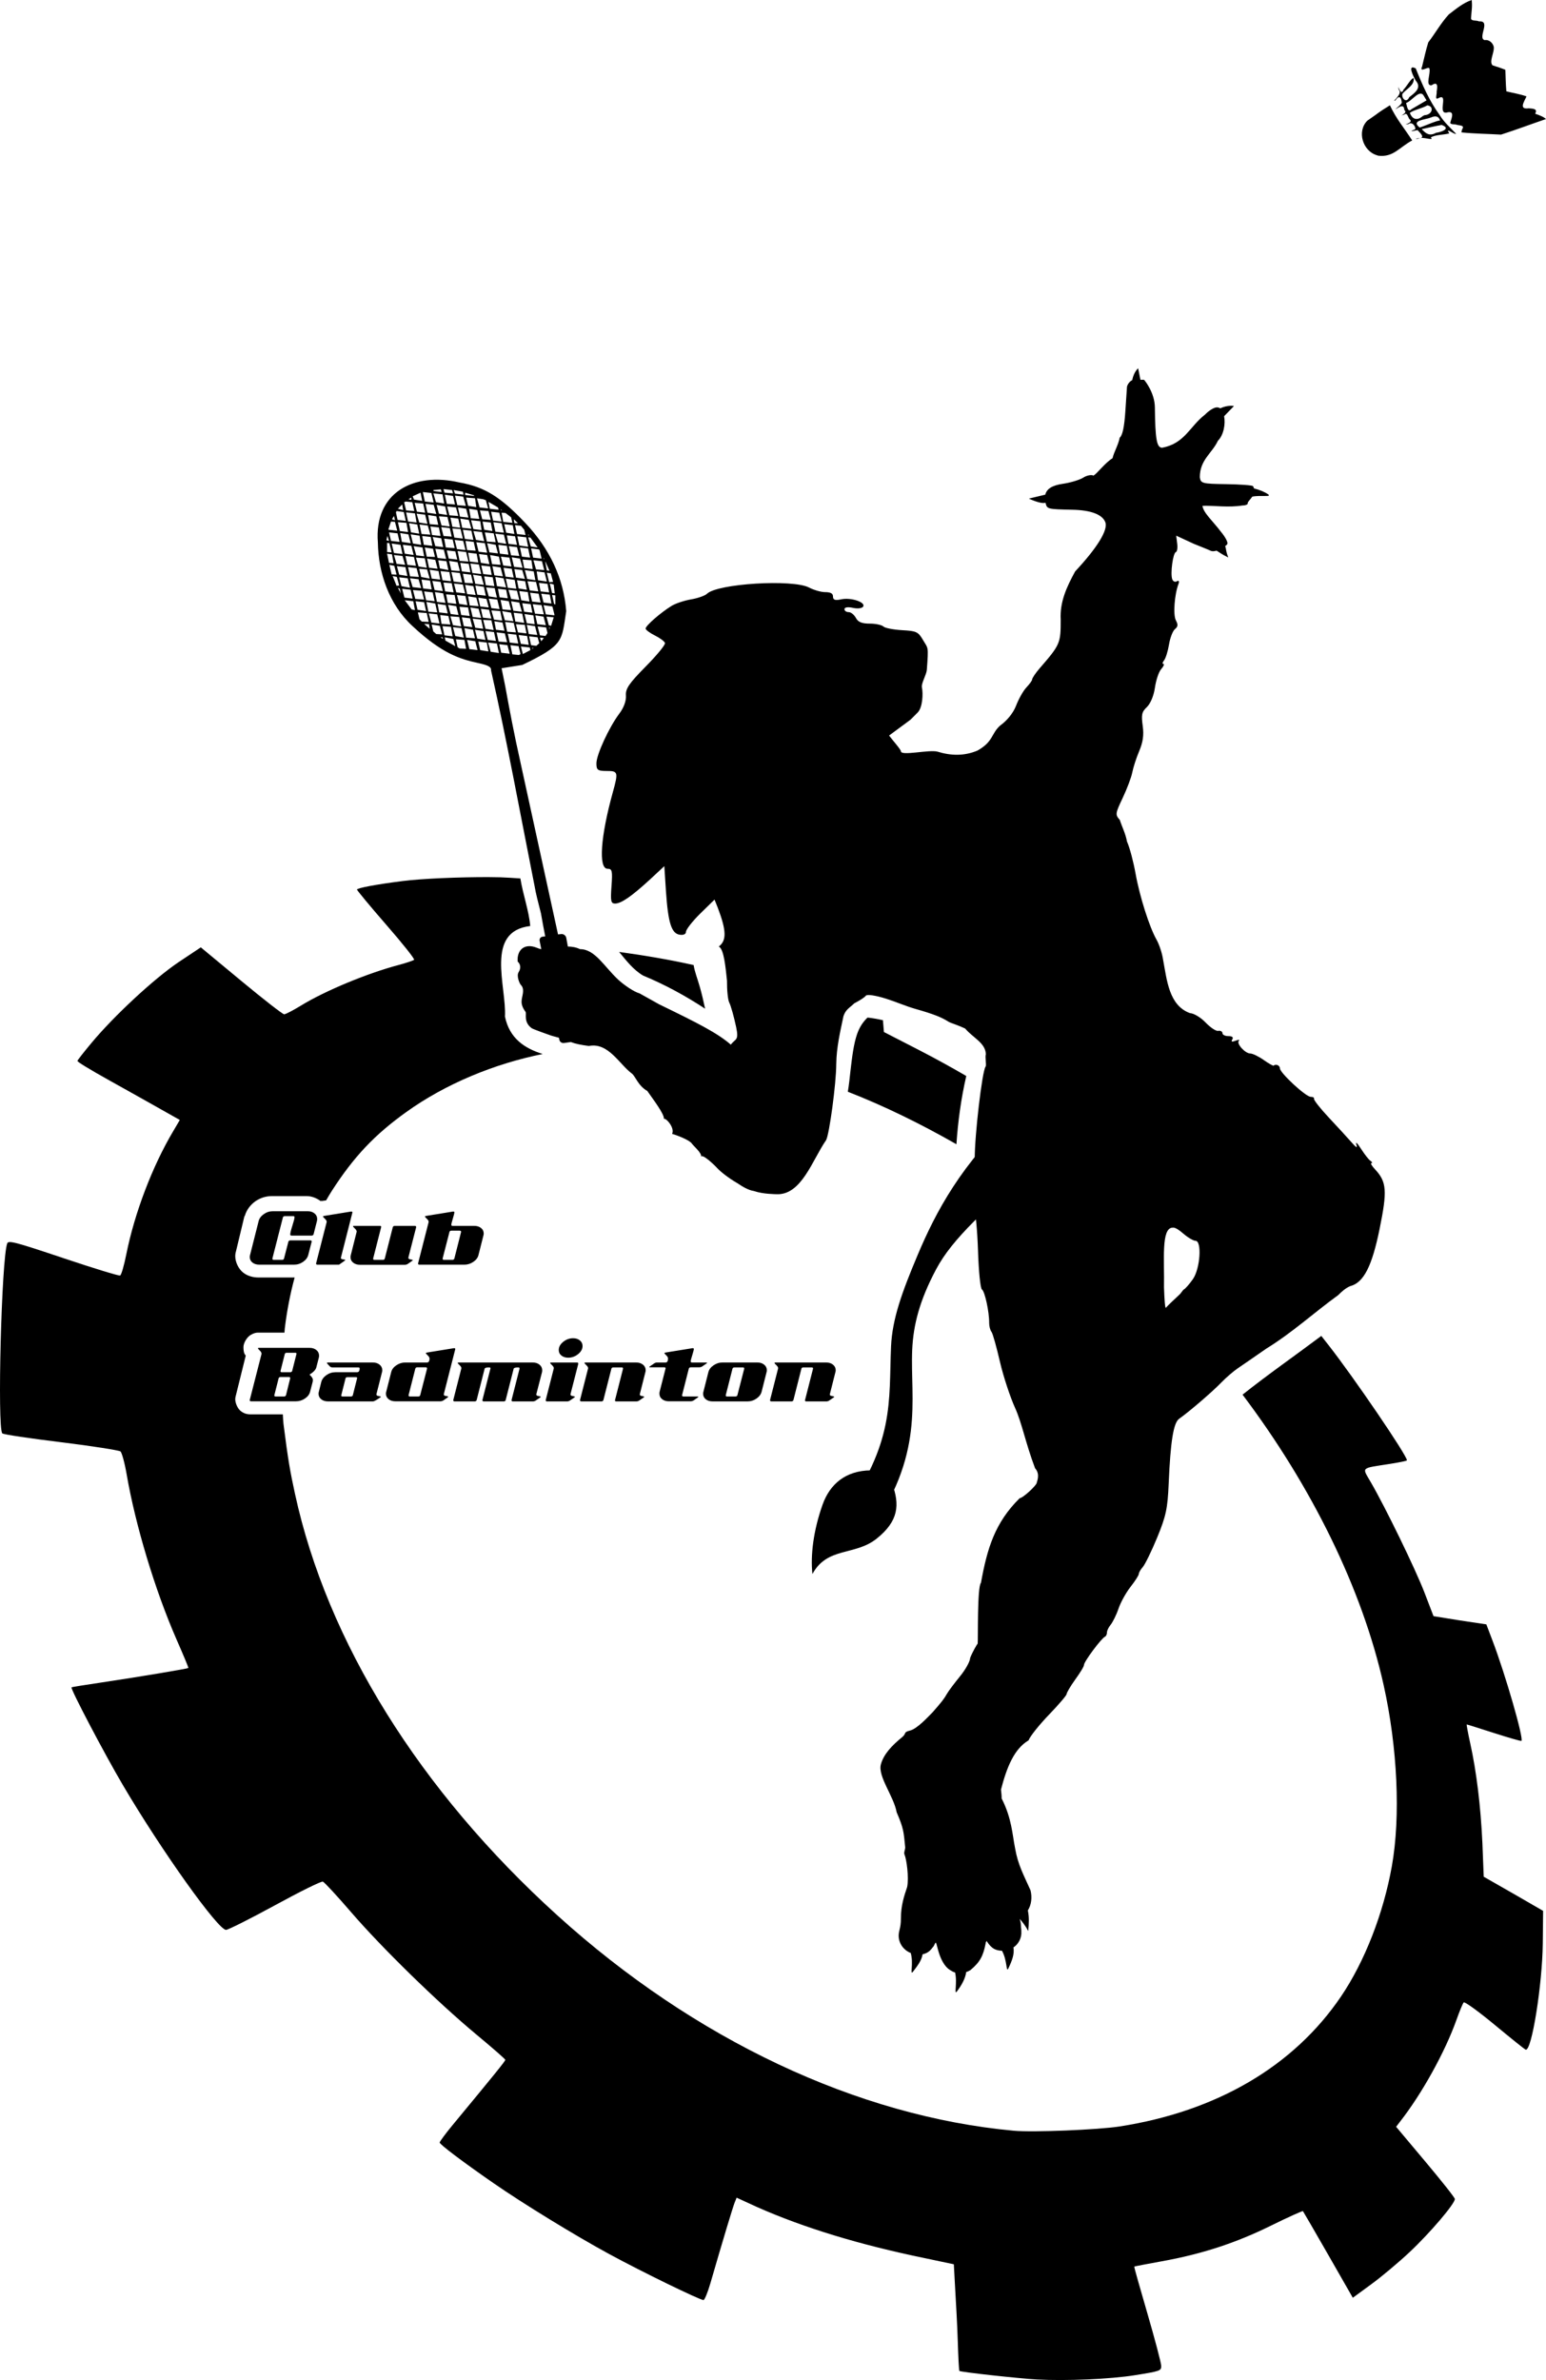
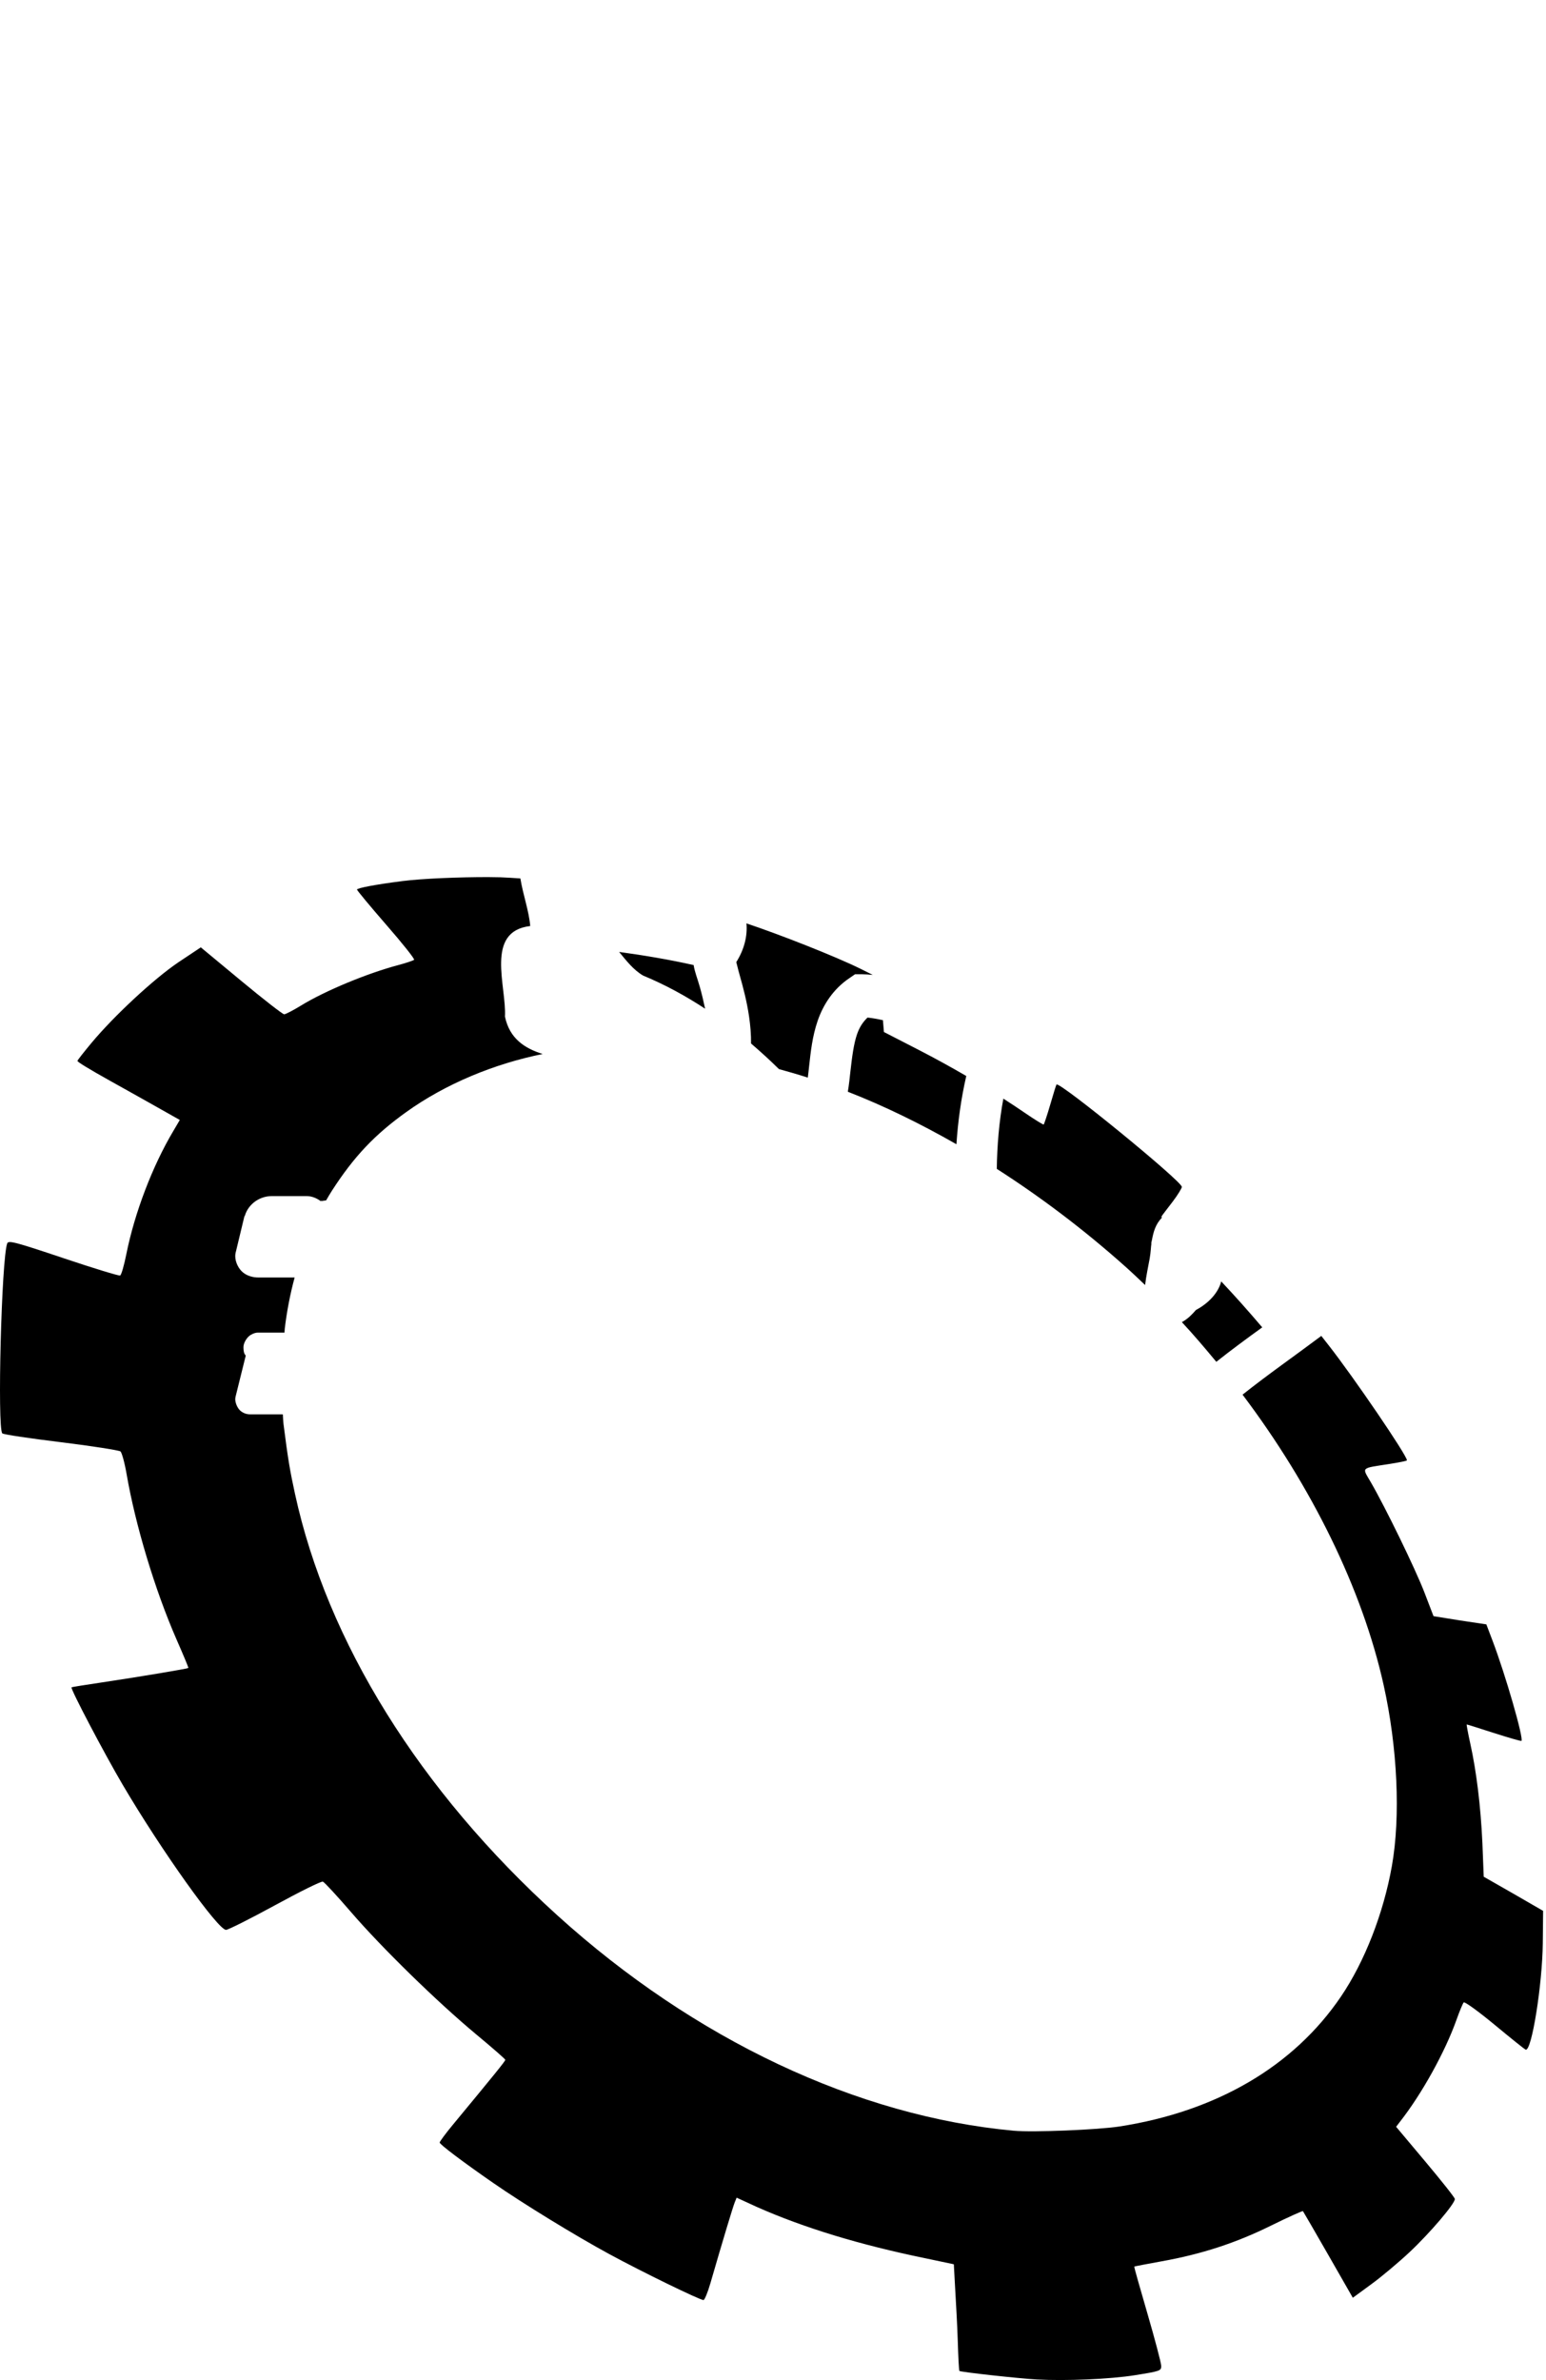
<svg xmlns="http://www.w3.org/2000/svg" xmlns:ns1="http://sodipodi.sourceforge.net/DTD/sodipodi-0.dtd" xmlns:ns2="http://www.inkscape.org/namespaces/inkscape" id="svg3000" ns1:docname="_svgclean2.svg" viewBox="0 0 642.99 989.7" version="1.1" ns2:version="0.48.3.1 r9886">
  <ns1:namedview id="base" bordercolor="#666666" ns2:pageshadow="2" ns2:window-y="0" pagecolor="#ffffff" ns2:window-maximized="0" ns2:zoom="0.175" ns2:window-x="0" ns2:window-height="645" showgrid="false" borderopacity="1.0" ns2:current-layer="layer1" ns2:cx="361.6934" ns2:cy="338.19933" ns2:window-width="674" ns2:pageopacity="0.0" ns2:document-units="px" />
  <g id="layer1" ns2:label="Calque 1" ns2:groupmode="layer" transform="translate(-38.508 -40.371)">
    <g id="g2992" transform="translate(-10.58,5.468)">
      <path id="path1925" d="m252.42 399.64c-12.074-0.031-27.672 0.591-35.89 1.638-11.404 1.453-18.992 2.917-18.968 3.548 0.013 0.329 5.421 6.883 12.145 14.602 6.724 7.719 11.97 14.281 11.599 14.602-0.37 0.321-3.305 1.323-6.55 2.183-12.844 3.407-30.349 10.637-40.393 16.785-3.257 1.994-6.481 3.689-7.096 3.684-0.615-0.005-8.639-6.259-17.877-13.919l-16.785-13.919-9.416 6.277c-10.253 6.949-26.719 22.275-36.026 33.434-3.226 3.867-5.868 7.241-5.868 7.505 0 0.434 4.519 3.217 13.646 8.324 1.795 1.005 9.049 5.026 16.103 9.007l12.828 7.233-2.729 4.64c-8.643 14.512-16.08 34.012-19.514 51.174-0.936 4.676-2.069 8.669-2.593 8.87-0.524 0.201-11.131-3.041-23.608-7.233-19.827-6.661-22.829-7.462-23.335-6.141-2.373 6.185-4.2 76.859-2.047 79.012 0.478 0.478 11.451 2.098 24.427 3.684 12.976 1.586 24.117 3.365 24.7 3.821 0.583 0.456 1.758 4.711 2.593 9.553 3.627 21.025 11.751 48.096 20.742 68.641 2.814 6.429 5.058 11.743 4.913 11.872-0.318 0.284-19.266 3.498-36.026 6.004-6.701 1.002-12.398 1.891-12.555 2.047-0.545 0.545 13.595 27.463 21.288 40.53 16.181 27.482 39.726 60.442 42.986 60.317 0.876-0.034 10.023-4.604 20.333-10.235 10.31-5.63 19.257-10.081 19.924-9.825 0.667 0.256 5.952 5.981 11.736 12.691 12.716 14.752 35.767 37.296 52.129 50.901 6.616 5.501 12.009 10.185 12.009 10.508 0 0.528-4.424 5.979-21.834 27.02-2.98 3.602-5.459 6.954-5.459 7.369 0 0.782 9.64 8.056 22.244 16.785 12.529 8.677 33.998 21.841 48.308 29.613 13.927 7.564 37.677 19.105 39.165 19.105 0.445 0 1.745-3.09 2.866-6.96 5.307-18.32 9.366-31.745 10.098-33.57l0.819-2.047 8.324 3.821c19.701 8.745 42.838 15.744 69.733 21.288l12.282 2.593 0.546 9.962c0.328 5.485 0.884 15.36 1.092 21.971 0.208 6.611 0.466 12.202 0.682 12.418 0.479 0.479 24.624 3.132 32.205 3.548 11.994 0.658 30.491-0.12 40.803-1.774 10.534-1.69 10.999-1.804 10.917-3.957-0.046-1.225-2.627-11.034-5.731-21.698-3.104-10.664-5.613-19.416-5.459-19.514 0.155-0.099 5.269-1.096 11.326-2.183 16.836-3.021 30.992-7.669 45.579-14.875 7.15-3.532 13.103-6.178 13.237-6.004 0.134 0.173 4.88 8.321 10.508 18.15l10.235 17.877 7.642-5.595c4.248-3.088 11.442-9.129 15.966-13.373 8.423-7.901 18.906-20.182 18.832-22.107-0.023-0.591-5.6-7.585-12.282-15.557l-12.145-14.465 1.774-2.32c8.867-11.338 18.505-28.611 23.335-42.167 1.26-3.535 2.611-6.814 3.002-7.233 0.391-0.419 6.156 3.757 12.828 9.28 6.672 5.523 12.497 10.232 12.964 10.371 2.482 0.738 6.917-27.099 7.096-44.214l0.136-13.51-12.282-7.096-12.418-7.096-0.546-13.919c-0.714-15.567-2.507-30.031-5.049-41.485-0.942-4.244-1.577-7.845-1.501-7.915 0.075-0.07 5.16 1.573 11.326 3.548 6.167 1.975 11.283 3.455 11.463 3.275 0.991-0.991-6.622-27.447-12.009-41.621l-2.593-6.823-10.917-1.638-11.054-1.774-3.821-9.962c-3.845-9.931-16.134-35.157-22.244-45.715-3.729-6.445-4.478-5.697 7.915-7.642 3.87-0.607 7.096-1.256 7.096-1.501 0-2.04-22.133-34.522-32.615-47.899-1.573-2.007-2.042-2.59-3.002-3.821-11.156 8.366-22.343 16.137-32.751 24.427 28.687 38.051 49.789 80.766 58.679 120.77 5.767 25.949 7.099 54.654 3.412 75.328-3.505 19.645-11.314 39.663-21.152 54.176-19.677 29.029-51.733 47.77-92.113 54.04-8.941 1.388-36.031 2.5-43.941 1.774-65.064-5.973-132.77-37.88-189.82-89.52-57.341-51.905-95.799-113.81-109.17-175.36-1.983-9.126-2.871-13.966-4.776-29.067-0.111-0.881-0.199-2.627-0.273-3.957h-13.646c-0.834 0-2.157-0.126-3.684-1.228-1.527-1.103-2.456-3.511-2.456-5.049 0-0.06 0-0.106 0-0.136 0.034-0.474 0.13-1.05 0.273-1.501l4.094-16.512c-0.265-0.405-0.956-0.768-0.955-3.548-0-1.822 1.555-4.21 3.002-5.049 1.447-0.839 2.354-0.955 3.002-0.955h11.054c0.05-0.515 0.082-1.321 0.136-1.774 0.843-7.045 2.218-14.223 4.094-21.152-0.226 0.019-0.454 0-0.682 0h-14.465c-2.065 0-4.444-0.586-6.277-2.047-1.876-1.496-3.275-4.287-3.275-6.823 0-0.919 0.191-1.696 0.409-2.456l3.412-14.192c0.045-0.001 0.092-0.001 0.136 0 0.698-2.616 2.444-4.779 4.367-6.141 1.996-1.413 4.408-2.183 6.823-2.183h14.602c1.952 0 3.962 0.75 5.731 2.047 0.03-0.003 0.108 0.003 0.136 0 0.068-0.007 0.21-0.13 0.273-0.136v0.136l1.911-0.273c0.812-1.405 1.607-2.781 2.456-4.094 9.137-14.126 17.612-23.127 30.841-32.615 16.43-11.784 36.671-20.11 56.769-24.154-7.558-2.378-13.785-6.448-15.693-15.557 0.69-12.632-8.438-35.442 10.508-37.664-0.519-6.291-2.995-12.98-4.094-19.787l-4.23-0.273c-2.843-0.179-4.846-0.263-8.87-0.273zm107.12 19.241c0.482 5.273-0.942 10.898-4.23 16.103 0.344 1.177 0.564 2.421 1.501 5.731 1.32 4.661 2.888 10.521 3.821 16.921 0.524 3.589 0.865 7.375 0.819 11.19 3.915 3.365 7.764 6.857 11.463 10.508 0.054 0.015 0.083 0.122 0.136 0.136 3.995 1.101 8.002 2.25 12.009 3.548 0.209-1.554 0.357-3.103 0.546-4.776 0.674-5.96 1.312-12.306 3.548-18.832 2.236-6.526 6.409-13.259 13.373-17.877l2.183-1.501h2.729c1.551 0.019 3.074 0.116 4.64 0.273l-4.913-2.456c-10.856-5.364-34.152-14.475-47.626-18.968zm-52.948 11.872c3.031 3.687 5.933 7.454 9.962 9.825 9.198 3.813 17.723 8.481 25.792 13.783-0.668-3.2-1.412-6.283-2.183-9.007-1.046-3.692-2.041-5.944-2.593-9.143-9.929-2.243-21.036-4.11-30.977-5.458zm103.3 27.293c-1.946 1.885-3.362 4.027-4.367 6.96-1.371 4.001-2.054 9.313-2.729 15.284-0.304 2.69-0.588 5.626-1.092 8.597 15.125 5.898 30.213 13.292 45.169 21.834 0.631-9.511 1.939-19.027 4.094-28.384-6.476-3.758-13.046-7.376-19.651-10.781l-14.602-7.505-0.409-4.913c-2.257-0.493-4.444-0.905-6.414-1.092zm78.603 27.839c-0.158 0.162-1.307 3.88-2.593 8.324s-2.586 8.181-2.729 8.324c-0.144 0.144-3.681-2.006-7.915-4.913-2.771-1.903-5.799-3.904-8.87-5.868-1.76 9.494-2.585 19.341-2.729 29.203 18.283 11.731 36.217 25.245 53.494 40.666 2.766 2.469 5.49 5.073 8.188 7.642 0.442-3.795 1.304-7.714 1.911-11.054 0.455-2.504 0.557-5.493 0.682-5.868v-0.682l0.273-1.228c0.617-3.233 1.418-6.372 4.094-9.143-0.125-0.244-0.185-0.464-0.136-0.546 0.347-0.591 2.481-3.308 4.64-6.141 2.159-2.833 3.821-5.647 3.821-6.141 0-2.368-50.846-43.895-52.129-42.577zm68.51 81.88c-1.255 4.813-5.302 9.105-10.508 11.872-1.728 1.966-3.233 3.546-5.595 4.913-0.08 0.046-0.191 0.09-0.273 0.136 4.966 5.332 9.675 10.894 14.329 16.512 6.298-4.984 12.717-9.722 19.105-14.329-5.828-6.863-11.345-13.041-17.058-19.105z" ns1:nodetypes="cssssssscccssscccsssssssssssssssssssssssssccccccsssssssssscccsscccsssscccccsssscccccssssccssssssssccsssccssccscccssccssccsscccssccccccccsscsscsscccccccccscccssccccccccsssccscsccccssscccscccc" style="fill:#000000" ns2:connector-curvature="0" />
-       <path id="path5965" style="fill:#000000" d="m522.44 188.06s-1.783 1.433-2.456 4.913c-1.234 0.583-2.12 2.103-2.183 2.866-0.032 0.389-0.332 4.992-0.682 10.235-0.421 6.308-1.177 9.944-2.32 10.781-0.694 3.359-2.353 5.845-3.002 8.597-3.038 1.835-6.382 6.343-7.915 7.233-0.806-0.463-2.728-0.147-4.23 0.819s-5.412 2.129-8.597 2.593c-4.288 0.625-6.638 2.064-7.233 4.503l-6.823 1.638s4.611 2.235 6.687 1.774c0.122-0.027 0.169 0.039 0.273 0 0.011 0.046-0.012 0.09 0 0.136 0.641 2.45 0.73 2.504 11.19 2.729 7.691 0.166 12.412 1.97 13.646 5.186 1.227 3.197-3.362 10.628-12.555 20.47-3.494 6.404-6.411 12.626-6.004 20.06 0 9.726-0.135 10.316-8.734 20.197-1.722 1.979-3.138 4.117-3.139 4.64-0.001 0.522-1.149 2.008-2.456 3.412-1.307 1.403-3.194 4.813-4.23 7.505-1.178 3.06-3.727 6.213-6.687 8.324-3.66 3.287-2.766 6.695-9.416 10.371-5.362 2.229-10.78 2.215-16.649 0.409-3.535-0.887-15.147 1.91-15.147-0.136 0-0.734-3.535-4.686-4.913-6.55l8.87-6.55 3.002-3.002c2.081-2.081 2.332-7.879 1.774-10.508-0.338-1.595 1.897-5.237 2.047-7.233 0.761-10.156 0.524-8.804-1.501-12.282-2.096-3.599-2.773-3.894-8.734-4.23-3.595-0.203-7.152-0.879-7.778-1.501-0.627-0.622-3.111-1.228-5.595-1.228-3.288 0-4.933-0.573-5.868-2.32-0.706-1.319-2.036-2.456-3.002-2.456-0.966 0-1.774-0.516-1.774-1.228 0-0.805 1.381-1.022 3.548-0.546 2.001 0.44 3.779 0.185 4.23-0.546 1.13-1.828-5.137-3.882-9.143-3.002-2.604 0.572-3.412 0.227-3.412-1.228 0-1.265-1.072-1.769-3.275-1.774-1.814-0.004-4.797-0.925-6.687-1.911-6.819-3.556-38.095-1.635-42.44 2.593-0.812 0.79-3.788 1.853-6.55 2.32-2.762 0.467-6.433 1.651-8.188 2.729-4.58 2.814-10.813 8.271-10.781 9.416 0.015 0.537 1.734 1.838 3.821 2.866s3.995 2.432 4.23 3.139c0.236 0.707-3.396 5.114-8.051 9.825-6.923 7.006-8.402 9.197-8.188 12.009 0.163 2.136-0.84 5-2.729 7.505-4.229 5.607-9.553 17.057-9.553 20.742 0 2.712 0.525 3.139 4.23 3.139 4.756 0 4.953 0.366 2.593 8.87-5.095 18.354-6.054 31.796-2.183 31.796 1.917 0 2.096 0.891 1.638 7.233-0.449 6.202-0.272 7.233 1.501 7.233 2.512 0 6.789-2.913 14.602-10.098l5.868-5.459 0.682 10.508c0.901 13.233 2.322 17.514 5.731 18.013 1.593 0.233 2.593-0.238 2.593-1.228 0-0.895 2.596-4.283 5.868-7.505l6.004-5.868 1.365 3.412c3.635 9.562 3.688 13.615 0.409 16.103 2.154 1.041 2.815 8.659 3.412 14.192-0.032 3.958 0.361 8.029 0.955 9.143 0.594 1.114 1.922 5.742 2.866 10.235 1.215 5.784-0.361 4.635-2.226 7.236-5.517-4.801-13.674-8.952-29.791-16.766l-8.146-4.546c-2.417-0.683-6.43-3.439-8.87-5.689-5.814-5.362-9.663-12.748-15.924-12.714-1.687-0.827-3.412-1.066-5.049-1.092l-0.682-3.684c-0.177-0.881-1.155-1.615-2.047-1.501l-1.365 0.136c-5.384-24.551-14.606-67.01-15.557-71.234-2.835-12.6-4.707-22.731-6.414-32.069l-1.501-7.369 8.597-1.365c17.443-8.36 16.357-9.946 18.286-22.38-1.066-13.592-6.807-25.88-17.058-36.709-10.165-10.738-16.908-14.978-27.293-16.785-19.294-4.514-35.636 4.384-33.979 24.973 0.188 12.47 4.554 25.705 14.465 34.798 12.181 11.34 19.618 13.642 27.156 15.284 4.16 0.906 5.644 1.597 5.459 3.139 6.723 29.846 12.188 59.914 18.15 89.93 0.338 2.24 1.583 7.173 2.593 11.054 0.623 3.663 1.192 6.539 1.774 9.553l-1.092 0.136c-0.892 0.114-1.405 0.893-1.228 1.774l0.682 3.412c-0.618-0.079-1.19-0.305-1.774-0.546-5.169-2.133-8.439 0.843-8.051 5.731 0.842 0.686 1.699 2.317 0.409 4.367-0.996 1.582 0.376 4.66 0.819 5.186 0.443 0.526 1.266 1.212 0.955 3.548-0.338 2.545-1.516 4.223 1.092 7.778 0.568 0.774-1.007 4.236 2.593 6.823 0.536 0.385 7.006 2.704 7.915 3.002 0.38 0.125 1.93 0.573 3.412 0.955l0.136 0.819c0.177 0.881 1.019 1.479 1.911 1.365l2.866-0.409c1.895 0.74 4.173 1.199 7.505 1.638 8.056-1.602 12.646 7.572 17.877 11.463 1.488 1.107 2.6 5.103 6.414 7.233 2.523 3.63 7.112 9.593 6.926 11.634 0.777-0.545 4.631 3.667 3.4 6.212 1.609 0.463 6.301 2.168 7.96 3.715 0.796 1.257 4.557 4.287 4.082 5.785 0.586-1.272 5.41 3.298 6.699 4.722 1.185 1.31 4.417 3.993 8.597 6.414 1.883 1.286 4.468 2.834 6.687 3.139 3.871 1.331 8.976 1.278 9.293 1.323 10.491 0.543 14.949-14.14 20.729-22.475 1.346-2.361 4.208-23.554 4.23-31.66 0.09-7.027 1.648-13.49 3.002-19.924 0.973-2.822 2.401-3.305 4.503-5.322 2.205-1.13 4.372-2.513 4.776-3.139 0.438-0.677 3.897-0.212 8.461 1.228 4.213 1.33 8.187 3.108 12.145 4.23 7.599 2.155 10.838 3.468 13.783 5.322 0.989 0.623 3.167 1.098 6.96 2.866 3.312 3.93 8.365 5.889 8.597 10.644-0.471 1.319 0.38 4.508-0.136 5.186-1.427 1.874-4.563 28.695-4.503 38.483 0.029 4.756-0.369 10.369-0.819 12.418-0.45 2.049-0.269 5.189 0.409 6.96 0.679 1.77 1.503 10.222 1.774 18.696 0.271 8.474 0.975 15.671 1.638 16.103 1.179 0.768 3.05 9.261 3.002 13.919-0.013 1.289 0.406 2.994 0.955 3.684 0.55 0.69 2.102 6.333 3.548 12.555 1.446 6.221 4.324 14.798 6.277 19.105 2.78 6.041 4.385 14.728 8.324 25.109 2.275 2.484 0.682 5.593 0.682 6.004 0 1.026-5.796 6.414-7.096 6.414-10.313 10.175-13.519 20.883-16.103 35.208-1.596 1.596-1.168 23.398-1.365 25.246-0.17 0.107-2.291 3.697-3.139 6.004 0 1.365-1.921 4.823-4.23 7.642-2.309 2.819-4.707 6.028-5.322 7.096-1.358 2.358-2.102 3.308-6.004 7.778-2.021 2.042-6.485 6.922-9.416 7.642-2.969 0.729-1.385 1.185-3.275 2.729-4.155 3.393-7.683 6.997-8.87 11.326-1.366 4.984 5.376 13.307 6.55 19.924 2.946 6.792 2.928 8.227 3.548 14.465 0.104 1.042-0.686 2.214-0.273 3.139 0.834 1.869 1.905 9.555 1.092 13.51-1.217 3.608-2.593 7.576-2.593 13.1 0 1.989-0.175 3.181-0.682 5.186-0.995 3.896 1.112 7.669 4.776 9.143 1.228 4.405-0.389 9.238 0.819 7.915 2.166-2.794 3.71-4.897 4.094-7.369 2.817-0.64 3.55-2.134 4.64-3.412 1.037-2.055 0.762-2.186 1.774 1.501 0.991 3.611 2.542 6.929 5.049 8.461 0.627 0.383 1.191 0.764 1.911 0.955 0.003 0.011 0.134-0.011 0.136 0 1.027 4.258-0.473 9.336 0.682 8.051 2.184-2.864 3.63-5.653 3.957-8.188 0.647-0.19 1.205-0.471 1.774-0.819 4.05-3.378 5.315-6.027 6.277-10.917 0.174-1.219 0.056-0.228 0.409-1.228 1.392 2.102 2.832 4.057 6.414 4.094 2.244 4.065 1.69 9.071 2.593 7.505 1.662-3.511 2.633-6.089 2.183-8.87 2.138-1.416 3.486-4.03 3.275-6.687 0 0.006-0.009-0.271 0-0.273-0.002-0.034 0.002-0.099 0-0.136-0.019-0.342-0.101-0.842-0.136-1.365-0.039-0.58-0.039-1.057-0.136-1.774-0.055-0.403-0.218-1.003-0.409-1.638 1.203 1.351 2.467 2.967 3.548 5.049 0.309-3.158 0.427-5.707-0.136-8.461 0.021-0.034-0.021-0.103 0-0.136 1.379-2.212 1.866-5.251 1.092-8.324-2.914-6.56-5.222-10.581-6.414-17.467-1.167-5.766-1.354-12.415-5.595-20.742 0.021-1.098-0.121-2.279-0.273-3.684 2.405-9.256 5.435-16.902 11.463-20.47 0.638-1.742 4.578-6.611 8.597-10.781 4.019-4.17 7.233-7.947 7.233-8.461s1.569-3.272 3.548-6.004 3.684-5.437 3.684-6.141c0-1.366 7.225-11.065 8.734-11.736 0.495-0.22 0.819-1.056 0.819-1.774 0-0.718 0.648-2.097 1.501-3.139s2.388-4.048 3.275-6.687c0.887-2.639 3.161-6.739 5.049-9.143 1.888-2.404 3.412-4.809 3.412-5.322 0-0.513 0.706-1.824 1.638-2.866 0.931-1.042 3.636-6.545 6.004-12.282 3.692-8.947 4.346-12.159 4.776-22.244 0.768-17.996 2.022-25.508 4.367-27.156 4.148-2.915 13.658-11.072 17.467-15.011 2.152-2.226 5.335-4.932 6.96-6.004s6.918-4.774 11.872-8.188c10.722-6.589 19.742-14.89 29.886-22.244 1.419-1.432 3.017-2.865 4.913-3.684 5.674-1.456 9.107-8.291 12.282-23.881 3.222-15.821 2.938-19.496-1.911-24.7-1.329-1.427-2.022-2.583-1.501-2.593 0.52-0.01 0.332-0.471-0.409-0.955-0.742-0.485-2.485-2.74-3.957-5.049-1.473-2.309-2.335-3.093-1.911-1.774 0.575 1.786-0.028 1.397-2.32-1.228-1.694-1.94-5.847-6.431-9.28-10.098-3.432-3.668-6.158-7.147-6.004-7.642 0.154-0.495-0.444-0.819-1.365-0.819-2.056 0-12.828-9.963-12.828-11.872 0-1.197-1.73-1.942-2.593-1.092-0.165 0.162-2.013-0.838-4.094-2.32s-4.645-2.729-5.595-2.729c-2.201 0-5.923-4.175-4.776-5.322 0.476-0.476-0.122-0.477-1.365 0-1.572 0.603-1.968 0.43-1.365-0.546 0.555-0.898-0.057-1.365-1.638-1.365-1.358 0-2.456-0.54-2.456-1.228 0-0.689-0.856-1.149-1.774-0.955-0.918 0.194-3.266-1.404-5.322-3.548-2.056-2.144-4.987-3.821-6.414-3.821-8.778-3.223-9.58-13.698-11.19-22.244-0.381-2.639-1.603-6.345-2.729-8.324-2.896-5.09-6.967-17.714-8.734-27.566-0.828-4.617-2.379-10.626-3.548-13.237-0.589-3.285-2.055-6.067-3.002-9.007-1.973-2.18-1.835-2.673 1.228-9.143 1.77-3.738 3.557-8.455 3.957-10.508 0.4-2.052 1.667-6.047 2.866-8.87 1.568-3.692 2.035-6.612 1.501-10.508-0.62-4.52-0.443-5.84 1.638-7.778 1.489-1.387 2.919-4.631 3.412-8.051 0.453-3.147 1.582-6.624 2.593-7.778s1.468-2.183 0.955-2.183c-0.513 0-0.393-0.676 0.273-1.501 0.666-0.825 1.591-3.785 2.047-6.55 0.456-2.766 1.532-5.647 2.456-6.414 1.276-1.059 1.389-1.853 0.409-3.684-1.214-2.269-0.58-10.792 1.092-15.147 0.432-1.125 0.098-1.574-0.682-1.092-0.703 0.434-1.554 0.11-1.911-0.819-0.874-2.277 0.274-10.899 1.501-11.326 0.54-0.188 0.777-1.757 0.546-3.548l-0.409-3.275 7.369 3.412c1.908 0.72 5.358 2.194 5.731 2.32 1.158 0.391 1.558 1.132 3.651 0.499 1.152 0.598 1.769 1.329 4.898 2.83-1.149-3.077-0.739-3.124-1.269-4.758 0.469-0.28 0.824-0.641 0.907-0.891 0.246-0.742-0.917-2.921-2.593-4.913-3.463-4.624-7.368-7.909-7.778-10.917 4.715-0.143 10.919 0.803 16.649-0.136 1.358 0 2.324-0.461 2.183-0.955-0.121-0.428 1.036-1.473 1.911-2.729 3.535-0.684 8.263 0.304 6.55-0.955-1.232-0.906-3.49-1.877-5.868-2.456-0.118-0.441-0.281-0.827-0.409-0.955-0.357-0.357-5.392-0.738-11.19-0.819-9.968-0.139-10.555-0.314-10.917-2.866-0.012-7.29 5.154-10.027 7.505-15.147 2.414-2.414 3.229-6.979 2.593-10.235l4.094-4.23s-2.381-0.581-5.731 0.955c-0.391-0.28-0.854-0.409-1.365-0.409-1.192 0-3.382 1.373-4.913 3.002-6.301 4.777-8.415 12.057-17.877 13.783-2.273 0-2.846-3.699-3.002-16.785-0.073-6.103-4.149-11.109-4.503-11.463-0.035-0.035-0.828 0.022-1.501 0l-0.955-4.776zm-288.89 50.219 3.548 0.409 0.409 1.365-3.548-0.273-0.409-1.501zm-1.092 0.136 0.273 1.092-3.275-0.409-0.136-0.409 3.139-0.273zm5.322 0.273 3.821 0.682 0.273 1.228-3.548-0.409-0.546-1.501zm-12.828 0.819 3.548 0.409 0.955 3.957-3.684-0.409-0.819-3.957zm-0.955 0.273 0.682 3.412-3.412-0.546-0.546-1.365 3.275-1.501zm18.559 0 3.684 1.092v0.273l-3.684-0.409v-0.955zm-13.237 0.273 3.821 0.409 0.682 3.821-3.412-0.546-1.092-3.684zm4.776 0.546 3.412 0.546 0.819 3.548-3.412-0.273-0.819-3.821zm4.23 0.409 3.412 0.409 1.092 3.821-3.548-0.273-0.955-3.957zm-18.15 0.819v0.955l-1.228-0.273 1.228-0.682zm22.789 0 3.684 0.273 0.546 3.684-3.412-0.546-0.819-3.412zm4.503 0.273 2.593 0.409 1.092 0.409 0.955 3.412-3.548-0.409-1.092-3.821zm-29.613 1.365 2.729 0.273 0.819 3.684-3.412-0.273-0.819-3.412 0.682-0.273zm34.389 0.136 3.957 2.32 0.273 0.955-3.684-0.409-0.546-2.866zm-30.704 0.409 3.548 0.273 0.819 3.821-3.412-0.409-0.955-3.684zm4.503 0.409 3.412 0.409 1.092 3.821-3.684-0.546-0.819-3.684zm-9.689 0.273 0.409 2.32-2.183-0.546 1.774-1.774zm14.329 0.136 3.548 0.682 0.819 3.548-3.412-0.546-0.955-3.684zm4.367 0.682 3.684 0.409 0.955 3.548-3.684-0.273-0.955-3.684zm4.503 0.409 3.412 0.546 0.955 3.684-3.548-0.409-0.819-3.821zm4.64 0.546 3.412 0.546 0.819 3.684-3.548-0.273-0.682-3.957zm13.101 0.136 0.546 0.546h-0.273l-0.273-0.546zm-8.597 0.546 3.548 0.273 0.955 3.684-3.548-0.273-0.955-3.684zm-34.662 0.273 3.002 0.409 0.819 3.684-3.412-0.409-0.682-3.139 0.273-0.546zm39.302 0.273 3.412 0.409 0.955 3.684-3.548-0.409-0.819-3.684zm-35.344 0.273 3.684 0.409 0.682 3.821-3.548-0.409-0.819-3.821zm39.711 0.136 1.638 0.136 2.32 1.774 0.546 2.32-3.821-0.409-0.682-3.821zm-35.344 0.409 3.548 0.409 0.955 3.821-3.412-0.546-1.092-3.684zm4.776 0.546 3.412 0.546 0.819 3.548-3.548-0.273-0.682-3.821zm-14.192 0.409 0.409 1.774-1.228-0.409 0.819-1.365zm18.696 0.136 3.548 0.273 0.955 3.958-3.412-0.409-1.092-3.821zm4.776 0.546 3.275 0.409 0.819 3.821-3.275-0.409-0.819-3.821zm4.094 0.409 3.548 0.546 1.092 3.684-3.821-0.409-0.819-3.821zm22.244 0.273 1.774 1.638h-1.501l-0.273-1.638zm-17.74 0.409 3.821 0.409 0.546 3.684-3.412-0.409-0.955-3.684zm-33.297 0.546 1.638 0.136 0.955 3.684-3.548-0.409-0.136-0.136 1.092-3.275zm38.073 0 3.412 0.409 0.682 3.548-3.412-0.546-0.682-3.412zm-35.208 0.273 3.548 0.273 0.682 3.821-3.412-0.409-0.819-3.684zm39.711 0 3.412 0.409 0.955 3.957-3.548-0.409-0.819-3.957zm-35.071 0.409 3.412 0.546 0.819 3.821-3.412-0.546-0.819-3.821zm39.574 0.409 3.548 0.409 0.682 3.684-3.412-0.546-0.819-3.548zm-35.208 0.136 3.412 0.409 1.092 3.821-3.684-0.273-0.819-3.958zm39.711 0.273 2.456 0.273 1.365 1.638 0.546 2.183-3.548-0.409-0.819-3.684zm-35.208 0.546 3.548 0.409 0.682 3.548-3.548-0.409-0.682-3.548zm4.503 0.273 3.548 0.409 0.819 3.548-3.412-0.273-0.955-3.684zm4.64 0.546 3.412 0.273 0.955 3.957-3.548-0.409-0.819-3.821zm4.367 0.546 3.548 0.409 0.819 3.821-3.548-0.409-0.819-3.821zm4.367 0.546 3.548 0.409 0.955 3.821-3.412-0.546-1.092-3.684zm-35.071 0.546 3.548 0.409 0.819 3.548-3.548-0.409-0.819-3.548zm39.847 0 3.684 0.409 0.819 3.684-3.684-0.273-0.819-3.821zm-35.208 0.273 3.412 0.546 0.955 3.684-3.684-0.546-0.682-3.684zm39.574 0.273 3.548 0.409 0.955 3.821-3.412-0.546-1.092-3.684zm-35.208 0.273 3.684 0.546 0.682 3.821-3.412-0.546-0.955-3.821zm48.854 0 0.409 0.409h-0.409v-0.409zm-8.87 0.409 3.412 0.409 0.819 3.548-3.548-0.409-0.682-3.548zm-49.673 0.273 0.682 2.047-1.092-0.273 0.409-1.774zm14.465 0 3.548 0.409 0.682 3.684-3.548-0.409-0.682-3.684zm39.574 0.136 3.684 0.409 0.819 3.957-3.684-0.546-0.819-3.821zm-35.208 0.273 3.548 0.546 0.819 3.684-3.275-0.409-1.092-3.821zm39.711 0.136 0.955 0.136 3.002 4.094-2.866-0.409-1.092-3.821zm-34.935 0.546 3.548 0.409 0.819 3.548-3.684-0.273-0.682-3.684zm4.367 0.546 3.548 0.409 0.955 3.821-3.548-0.409-0.955-3.821zm4.503 0.409 3.412 0.409 0.819 3.684-3.548-0.273-0.682-3.821zm4.503 0.546 3.548 0.409 0.955 3.957-3.548-0.409-0.955-3.957zm-37.118 0.273 0.955 0.136 0.955 3.821-1.911-0.136v-3.821zm41.621 0.136 3.548 0.682 0.955 3.548-3.548-0.409-0.955-3.821zm-39.711 0.136 3.684 0.546 0.819 3.821-3.548-0.409-0.955-3.957zm4.64 0.546 3.548 0.409 0.955 3.821-3.684-0.546-0.819-3.684zm39.711 0 3.548 0.409 0.682 3.684-3.548-0.409-0.682-3.684zm-35.208 0.546 3.684 0.546 0.682 3.684-3.275-0.409-1.092-3.821zm39.574 0 3.412 0.409 0.955 3.684-3.412-0.273-0.955-3.821zm-34.935 0.546 3.412 0.546 0.819 3.412-3.412-0.136-0.819-3.821zm39.574 0 3.412 0.409 0.819 3.821-3.412-0.409-0.819-3.821zm4.64 0.409 3.275 0.409 0.273 0.409 0.819 3.412-3.548-0.409-0.819-3.821zm-39.847 0.136 3.548 0.409 0.955 3.821-3.548-0.409-0.955-3.821zm4.776 0.682 3.548 0.409 0.819 3.412-3.548-0.409-0.819-3.412zm4.503 0.273 3.548 0.409 0.955 3.957-3.684-0.273-0.819-4.094zm4.367 0.682 3.548 0.409 0.682 3.684-3.548-0.409-0.682-3.684zm-33.707 0.409 2.047 0.273 0.682 3.684-1.911-0.136-0.819-3.821zm38.21 0.136 3.412 0.409 0.955 3.821-3.548-0.546-0.819-3.684zm-35.344 0.409 3.548 0.409 1.092 3.684-3.548-0.409-1.092-3.684zm39.984 0 3.684 0.682 0.682 3.412-3.548-0.273-0.819-3.821zm-35.208 0.409 3.548 0.409 0.819 3.684-3.548-0.409-0.819-3.684zm39.711 0.273 3.548 0.409 0.819 3.684-3.412-0.409-0.955-3.684zm4.503 0.273 3.412 0.546 1.092 3.821-3.548-0.409-0.955-3.957zm-39.847 0.136 3.684 0.273 0.819 3.957-3.412-0.546-1.092-3.684zm52.948 0 0.409 0.546-0.136 0.136-0.273-0.682zm-48.308 0.409 3.412 0.546 0.955 3.684-3.548-0.409-0.819-3.821zm39.711 0.409 3.684 0.273 0.546 3.684-3.548-0.409-0.682-3.548zm-35.071 0.273 3.412 0.409 0.819 3.684-3.548-0.682-0.682-3.412zm39.574 0 3.548 0.409 0.955 3.684-3.412-0.273-1.092-3.821zm-35.071 0.273 3.548 0.546 0.955 3.684-3.548-0.273-0.955-3.957zm39.984 0.409h0.136l1.638 3.684-1.092-0.136-0.682-3.548zm-35.344 0.409 3.548 0.409 0.682 3.548-3.548-0.409-0.682-3.548zm4.23 0.273 3.548 0.409 0.955 3.958-3.684-0.409-0.819-3.958zm-33.707 0.546 2.047 0.409 0.955 3.684-2.047-0.136-0.955-3.958zm38.21 0.273 3.684 0.409 0.682 3.548-3.548-0.409-0.819-3.548zm-35.071 0.273 3.548 0.409 0.819 3.684-3.412-0.546-0.955-3.548zm39.711 0 3.412 0.546 0.955 3.684-3.548-0.409-0.819-3.821zm-35.071 0.409 3.548 0.409 0.955 3.684-3.684-0.273-0.819-3.821zm39.711 0.273 3.412 0.409 0.819 3.684-3.412-0.409-0.819-3.684zm-35.071 0.409 3.275 0.273 1.092 3.821-3.548-0.682-0.819-3.412zm39.574 0.136 3.275 0.409 1.092 3.684-3.684-0.546-0.682-3.548zm-35.208 0.273 3.684 0.546 0.682 3.548-3.548-0.409-0.819-3.684zm39.574 0.136 3.684 0.546 0.682 3.684-3.412-0.546-0.955-3.684zm-35.071 0.409 3.684 0.409 0.682 3.821-3.548-0.409-0.819-3.821zm39.984 0.136 3.275 0.409 0.955 3.821-3.684-0.546-0.546-3.684zm-35.481 0.273 3.548 0.409 0.955 3.957-3.548-0.409-0.955-3.958zm39.711 0.273 1.638 0.273 0.955 3.548-1.638 0.136-0.955-3.957zm-34.935 0.409 3.412 0.409 0.819 3.548-3.412-0.136-0.819-3.821zm4.23 0.409 3.412 0.546 1.092 3.684-3.548-0.409-0.955-3.821zm-33.434 0.546 1.774 0.409 0.955 3.548-1.092 0.136-1.638-4.094zm38.073 0.136 3.548 0.409 0.682 3.684-3.548-0.409-0.682-3.684zm4.64 0.273 3.412 0.546 1.092 3.821-3.821-0.546-0.682-3.821zm-39.984 0.136 3.548 0.409 0.955 3.958-3.548-0.682-0.955-3.684zm4.503 0.409 3.548 0.409 1.092 3.684-3.548-0.409-1.092-3.684zm39.847 0.136 3.684 0.546 0.682 3.684-3.548-0.409-0.819-3.821zm-35.071 0.409 3.548 0.409 0.682 3.684-3.548-0.409-0.682-3.684zm39.711 0.273 3.412 0.409 0.682 3.548-3.412-0.546-0.682-3.412zm-35.208 0.273 3.412 0.409 0.955 3.821-3.412-0.409-0.955-3.821zm39.574 0.136 3.548 0.273 0.955 3.957-3.548-0.409-0.955-3.821zm-34.935 0.546 3.412 0.273 0.819 3.821-3.548-0.409-0.682-3.684zm39.711 0.136 3.548 0.409 0.682 3.548-3.548-0.409-0.682-3.548zm-35.344 0.273 3.684 0.409 0.955 3.684-3.684-0.409-0.955-3.684zm39.847 0 1.637 0.409 0.409 3.684-1.092-0.136-0.955-3.957zm-35.208 0.546 3.412 0.546 0.955 3.684-3.548-0.409-0.819-3.821zm4.23 0.273 3.548 0.546 0.819 3.684-3.548-0.409-0.819-3.821zm4.503 0.819 3.548 0.273 0.955 3.958-3.412-0.546-1.092-3.684zm-36.709 0.136 0.819 0.409 0.409 1.911-1.228-2.32zm1.774 0.409 3.548 0.409 0.819 3.684-3.412-0.409-0.955-3.684zm39.847 0 3.412 0.409 0.682 3.548-3.412-0.409-0.682-3.548zm4.367 0.409 3.548 0.409 0.955 3.821-3.412-0.409-1.092-3.821zm-39.711 0.136 3.684 0.273 0.955 3.684-3.684-0.273-0.955-3.684zm44.214 0.409 3.548 0.409 0.682 3.957-3.412-0.546-0.819-3.821zm-39.574 0.136 3.548 0.409 0.819 3.684-3.548-0.409-0.819-3.684zm4.503 0.273 3.412 0.546 0.955 3.957-3.548-0.409-0.819-4.094zm39.574 0.273 3.548 0.409 0.819 3.684-3.548-0.409-0.819-3.684zm4.64 0.409 3.548 0.409 0.682 3.684-3.275-0.409-0.955-3.684zm-39.574 0.273 3.548 0.273 0.682 3.684-3.548-0.409-0.682-3.548zm4.503 0.273 3.548 0.409 0.819 3.821-3.412-0.546-0.955-3.684zm39.574 0 1.365 0.136v3.821l-0.546-0.273-0.819-3.684zm-34.935 0.546 3.412 0.546 0.955 3.548-3.684-0.273-0.682-3.821zm4.23 0.546 3.412 0.546 0.955 3.548-3.548-0.409-0.819-3.684zm4.367 0.409 3.548 0.409 0.955 3.957-3.412-0.409-1.092-3.957zm4.913 0.546 3.412 0.546 0.955 3.684-3.548-0.273-0.819-3.957zm-39.847 0.136 3.548 0.409 0.682 3.684-1.365-0.273-2.866-3.821zm4.503 0.409 3.548 0.409 0.819 3.684-3.548-0.546-0.819-3.548zm39.711 0 3.412 0.546 1.092 3.821-3.548-0.409-0.955-3.957zm-35.208 0.273 3.684 0.682 0.819 3.684-3.684-0.273-0.819-4.094zm39.847 0.546 3.548 0.409 0.682 3.548-3.412-0.409-0.819-3.548zm-35.208 0.273 3.412 0.546 0.819 3.412-3.548-0.409-0.682-3.548zm39.574 0.136 3.684 0.409 0.955 3.821-3.684-0.273-0.955-3.957zm-35.208 0.273 3.412 0.546 0.955 3.684-3.275-0.409-1.092-3.821zm39.711 0.136 3.684 0.546 0.819 3.275v0.409l-3.548-0.409-0.955-3.821zm-34.935 0.682 3.548 0.273 0.682 3.548-3.548-0.409-0.682-3.412zm4.503 0.273 3.412 0.546 1.092 3.821-3.548-0.409-0.955-3.957zm4.367 0.546 3.412 0.409 0.955 3.684-3.548-0.409-0.819-3.684zm4.367 0.682 3.684 0.273 0.819 3.957-3.412-0.409-1.092-3.821zm4.503 0.273 3.684 0.682 0.955 3.548-3.548-0.409-1.092-3.821zm-35.071 0.546 3.684 0.273 0.819 3.684-2.866-0.136-0.955-0.955-0.682-2.866zm39.847 0.136 3.548 0.409 0.819 3.821-3.684-0.546-0.682-3.684zm-35.344 0.273 3.548 0.409 0.955 3.821-3.412-0.409-1.092-3.821zm39.847 0.273 3.684 0.546 0.546 3.684-3.275-0.409-0.955-3.821zm-35.071 0.409 3.412 0.409 0.819 3.548-3.684-0.273-0.546-3.684zm39.574 0.136 3.412 0.546 0.955 3.548-3.548-0.409-0.819-3.684zm-35.344 0.409 3.684 0.273 0.819 3.957-3.412-0.546-1.092-3.684zm39.984 0.136 3.002 0.273-1.092 3.548-0.955-0.273-0.955-3.548zm-35.208 0.273 3.412 0.409 0.955 3.684-3.548-0.409-0.819-3.684zm4.503 0.546 3.548 0.409 0.819 3.821-3.275-0.409-1.092-3.821zm4.367 0.546 3.412 0.136 0.955 4.094-3.412-0.546-0.955-3.684zm4.64 0.546 3.412 0.546 0.819 3.412-3.548-0.409-0.682-3.548zm4.503 0.273 3.548 0.409 0.955 3.958-3.684-0.273-0.819-4.094zm-33.707 0.819 2.047 0.136 0.273 1.911-2.32-2.047zm38.21 0.136 3.684 0.273 0.682 3.548-3.548-0.409-0.819-3.412zm-35.071 0.136 3.412 0.546 0.955 3.548-2.456-0.136-1.228-1.092-0.682-2.866zm39.574 0.136 3.412 0.546 0.955 3.684-3.548-0.409-0.819-3.821zm-35.071 0.546 3.548 0.273 0.682 3.957-3.412-0.409-0.819-3.821zm39.574 0.136 3.548 0.409 0.546 2.32-0.819 1.228-2.32-0.273-0.955-3.684zm-35.208 0.273 3.548 0.409 0.955 3.958-3.548-0.682-0.955-3.684zm39.984 0.136h0.273l-0.273 0.819v-0.819zm-35.208 0.273 3.548 0.682 0.819 3.548-3.684-0.273-0.682-3.958zm4.367 0.682 3.548 0.546 0.819 3.684-3.412-0.546-0.955-3.684zm4.367 0.546 3.548 0.409 0.819 3.684-3.412-0.409-0.955-3.684zm4.64 0.546 3.412 0.409 0.955 3.684-3.548-0.273-0.819-3.821zm4.64 0.546 3.548 0.409 0.819 3.684-3.548-0.409-0.819-3.684zm4.503 0.546 3.548 0.409 0.682 3.684-3.275-0.409-0.955-3.684zm4.367 0.546 3.548 0.409 0.682 2.456-1.228 1.092-2.183-0.273-0.819-3.684zm-36.845 0.409h0.819l0.273 0.682-1.092-0.682zm1.774 0 3.548 0.682 0.819 3.002-4.094-2.32-0.273-1.365zm39.574 0.136 1.638 0.136-1.092 1.365-0.546-1.501zm-34.935 0.682 3.548 0.273 0.682 3.684-2.729-0.136-0.819-0.546-0.682-3.275zm4.64 0.273 3.412 0.546 0.955 3.684-3.412-0.409-0.955-3.821zm4.64 0.682 3.548 0.409 0.682 3.684-3.412-0.546-0.819-3.548zm4.094 0.409 3.684 0.409 0.819 3.957-3.412-0.546-1.092-3.821zm4.64 0.682 3.412 0.409 0.955 3.548-3.548-0.409-0.819-3.548zm4.64 0.409 3.412 0.409 0.819 3.275-0.682 0.409-2.729-0.273-0.819-3.821zm4.367 0.546 3.684 0.409 0.273 1.092-3.139 1.637-0.819-3.139zm4.776 0.546 0.546 0.136-0.682 0.273 0.136-0.409zm266.24 241.13c0.987-0.194 2.477 0.733 4.64 2.593 1.868 1.607 4.088 2.865 4.913 2.866 2.734 0.003 1.971 11.598-1.092 15.966-1.484 2.117-3.19 4.011-3.684 4.23-0.495 0.22-1.135 1.55-2.047 2.32-1.732 1.589-5.115 4.804-5.458 5.322-0.377 0.569-0.656-3.642-0.819-8.461 0.221-11.069-1.253-24.711 3.548-24.836z" ns2:export-ydpi="402" ns1:nodetypes="ccsscccssccsssssccsssscccscccsssssssssssssssssssssssssssssscccsscccccsscccscccccsccccscccscccccccscsssssscccccscccccscccccccssssccsssssssssscsccccsscssscsscssccccssssccccccccsssssccsscccccsssssssssssssssscccsssssssssssssssssssssccssccsssssssssssssssscccscccscccscscsscccccsccsscccccccccccccccccccccccccccccccccccccccccccccccccccccccccccccccccccccccccccccccccccccccccccccccccccccccccccccccccccccccccccccccccccccccccccccccccccccccccccccccccccccccccccccccccccccccccccccccccccccccccccccccccccccccccccccccccccccccccccccccccccccccccccccccccccccccccccccccccccccccccccccccccccccccccccccccccccccccccccccccccccccccccccccccccccccccccccccccccccccccccccccccccccccccccccccccccccccccccccccccccccccccccccccccccccccccccccccccccccccccccccccccccccccccccccccccccccccccccccccccccccccccccccccccccccccccccccccccccccccccccccccccccccccccccccccccccccccccccccccccccccccccccccccccccccccccccccccccccccccccccccccccccccccccccccccccccccccccccccccccccccccccccccccccccccccccccccccccccccccccccccccccccccccccccccccccccccccccccccccccccccccccccccccccccccccccccccccccccccccccccccccccccccccccccccccccccccccccccccccccccccccccccccccccccccccccccccccccccccccccccccccccccccccccccccccccccccccccccccccccccccccccccccccccccccccccccccccccccccccccccccccccccccccccccccccccccccccccccccccccccccccccccccccccccccccccccccccccccsssssscc" ns2:export-filename="D:\Creation\Logo bad\logobad_version01_titre2.png" ns2:connector-curvature="0" ns2:export-xdpi="402" />
-       <path id="club_haut" d="m178.69 548.71c0.436 0 0.713-0.197 0.829-0.591l1.395-5.5c0.059-0.273 0.088-0.546 0.088-0.818-0-0.94-0.371-1.712-1.112-2.318-0.741-0.606-1.679-0.909-2.812-0.909h-14.521c-1.366 0-2.616 0.401-3.75 1.204-1.134 0.803-1.846 1.75-2.137 2.841l-3.576 14.136c-0.087 0.303-0.13 0.591-0.13 0.863 0 0.94 0.371 1.705 1.112 2.296 0.741 0.591 1.679 0.886 2.812 0.886h14.521c1.366 0 2.616-0.394 3.75-1.182 1.134-0.788 1.846-1.742 2.137-2.863 0.959-3.667 1.438-5.53 1.438-5.591-0-0.302-0.189-0.454-0.567-0.454h-8.329c-0.465 0-0.741 0.197-0.828 0.591l-1.788 6.908c-0.087 0.394-0.363 0.591-0.828 0.591h-3.445c-0.378 0-0.567-0.151-0.567-0.454-0-0.03-0-0.076 0-0.137l4.361-17.045c0.087-0.363 0.363-0.545 0.828-0.545h3.489c0.349 0 0.523 0.136 0.523 0.409-0 0.515-0.298 1.697-0.894 3.546-0.596 1.849-0.894 3.076-0.894 3.681-0 0.303 0.189 0.455 0.567 0.455h8.329zm4.745-7.909c0 0.121 0.254 0.417 0.763 0.886 0.509 0.47 0.763 0.902 0.763 1.296-0 0.061-0.015 0.137-0.044 0.228l-4.361 17.045v0.136c0 0.273 0.189 0.409 0.567 0.409h8.982c1.744-1.182 2.616-1.818 2.616-1.909-0-0.121-0.313-0.22-0.938-0.295-0.625-0.076-0.937-0.28-0.937-0.613-0-0.061 0.015-0.107 0.044-0.137l4.753-18.68c-0-0.03-0-0.076 0-0.137-0-0.212-0.131-0.318-0.393-0.318-0.059 0-0.117 0-0.174 0l-11.207 1.819c-0.29 0.03-0.435 0.12-0.435 0.272zm35.499 17.182c-0-0.061-0-0.107 0-0.137l3.227-12.59c-0-0.061-0-0.107 0-0.137-0-0.302-0.189-0.454-0.567-0.454h-8.329c-0.436 0-0.712 0.197-0.828 0.591l-3.315 12.999c-0.087 0.363-0.363 0.545-0.828 0.545h-3.445c-0.378 0-0.567-0.136-0.567-0.408v-0.137l3.313-12.999c0.029-0.061 0.044-0.107 0.044-0.137-0-0.302-0.189-0.454-0.567-0.454h-10.771c-0.262 0-0.393 0.075-0.393 0.226 0 0.092 0.254 0.38 0.763 0.864 0.509 0.485 0.763 0.909 0.763 1.273-0 0.091-0.014 0.166-0.043 0.226l-2.399 9.546c-0.087 0.273-0.13 0.56-0.13 0.863 0 0.94 0.371 1.705 1.112 2.296 0.741 0.591 1.679 0.886 2.812 0.886h18.707c0.436 0 0.857-0.136 1.264-0.409l1.745-1.228c0.174-0.091 0.261-0.181 0.261-0.272-0-0.121-0.305-0.227-0.916-0.318-0.61-0.091-0.916-0.303-0.916-0.636zm31.332-10.137c-0-0.939-0.371-1.703-1.112-2.294-0.741-0.591-1.679-0.886-2.812-0.886h-9.026c-0.35 0-0.524-0.152-0.524-0.455-0-0.334 0.211-1.19 0.633-2.568 0.422-1.378 0.633-2.25 0.633-2.614-0-0.212-0.131-0.318-0.393-0.318-0.059 0-0.117 0-0.174 0l-11.207 1.819c-0.29 0.03-0.435 0.12-0.435 0.272 0 0.121 0.254 0.424 0.763 0.909s0.763 0.909 0.763 1.273c-0 0.061-0.015 0.137-0.044 0.228l-4.361 17.045v0.136c0 0.273 0.189 0.409 0.567 0.409h18.706c1.338 0 2.581-0.394 3.729-1.182 1.148-0.788 1.853-1.727 2.115-2.817l2.049-8.091c0.088-0.303 0.132-0.591 0.132-0.864zm-16.526 10.954c-0.378 0-0.567-0.151-0.567-0.454-0-0.03-0-0.061 0-0.092l2.834-11c0.087-0.394 0.363-0.591 0.828-0.591h3.445c0.378 0 0.567 0.152 0.567 0.455-0 0.061-0 0.106 0 0.136l-2.791 11c-0.116 0.363-0.393 0.545-0.829 0.545h-3.488zm-54.527 49.909c-0-0.607-0.465-1.334-1.395-2.182 1.657-1.03 2.602-2.046 2.834-3.046l1.046-4.045c0.059-0.273 0.088-0.546 0.088-0.818-0-0.94-0.371-1.712-1.113-2.318-0.742-0.606-1.679-0.909-2.812-0.909h-21.105c-0.262 0-0.393 0.076-0.393 0.228-0 0.091 0.247 0.378 0.741 0.863 0.494 0.485 0.741 0.909 0.741 1.273-0 0.091-0 0.166 0 0.226l-4.884 19.091v0.136c0 0.273 0.189 0.409 0.567 0.409h18.663c1.366 0 2.623-0.394 3.771-1.182 1.148-0.788 1.853-1.742 2.115-2.863l1.047-4.045c0.058-0.273 0.086-0.546 0.086-0.818zm-10.857-11.273h3.489c0.378 0 0.567 0.136 0.567 0.409-0 0.061-0.596 2.425-1.788 7.091-0.116 0.394-0.393 0.591-0.829 0.591h-3.488c-0.378 0-0.567-0.152-0.567-0.455-0-0.03 0.596-2.394 1.788-7.091 0.087-0.363 0.363-0.545 0.828-0.545zm-4.622 18.181c-0.378 0-0.567-0.151-0.567-0.454 0-0.03 0.596-2.379 1.787-7.045 0.088-0.394 0.364-0.591 0.829-0.591h3.488c0.349 0 0.523 0.151 0.523 0.454-0 0.03-0.581 2.379-1.743 7.045-0.116 0.394-0.393 0.591-0.829 0.591h-3.488zm21.769 2.046h18.707c0.436 0 1.438-0.546 3.009-1.637 0.174-0.091 0.261-0.181 0.261-0.272-0-0.121-0.305-0.227-0.916-0.318-0.61-0.091-0.916-0.303-0.916-0.636-0-0.061-0-0.107 0-0.137l2.311-9.136c0.087-0.273 0.13-0.546 0.13-0.818-0-0.94-0.371-1.712-1.112-2.318-0.741-0.606-1.679-0.909-2.812-0.909h-18.707c-0.262 0-0.393 0.075-0.393 0.226 0 0.061 0.029 0.122 0.088 0.183l1.134 1.226c0.262 0.273 0.625 0.409 1.09 0.409h10.727c0.378 0 0.567 0.136 0.567 0.409-0 1.061-0.363 1.591-1.09 1.591h-8.982c-1.366 0-2.616 0.402-3.75 1.205-1.134 0.803-1.846 1.75-2.137 2.84l-1.003 4.046c-0.087 0.273-0.13 0.56-0.13 0.863 0 0.94 0.371 1.705 1.112 2.296 0.741 0.591 1.679 0.886 2.812 0.886zm8.111-10.09h3.488c0.35 0 0.524 0.136 0.524 0.408-0 0.061-0.596 2.425-1.788 7.091-0.087 0.363-0.363 0.545-0.828 0.545h-3.445c-0.378 0-0.567-0.136-0.567-0.408-0-0.061 0.596-2.425 1.787-7.091 0.088-0.363 0.364-0.545 0.829-0.545zm40.054 7.227c-0-0.061-0-0.107 0-0.137l4.753-18.68c-0-0.03-0-0.076 0-0.137-0-0.212-0.131-0.318-0.393-0.318-0.059 0-0.117 0-0.174 0l-11.207 1.819c-0.29 0.03-0.435 0.12-0.435 0.272-0 0.121 0.254 0.424 0.763 0.909 0.508 0.485 0.762 0.909 0.762 1.273-0 1.122-0.363 1.683-1.09 1.683h-9.026c-1.337 0-2.58 0.394-3.728 1.182-1.148 0.788-1.853 1.742-2.115 2.863l-2.049 8.091c-0.087 0.273-0.13 0.545-0.13 0.817 0 0.94 0.371 1.705 1.112 2.296 0.741 0.591 1.679 0.886 2.812 0.886h18.707c0.436 0 0.857-0.121 1.264-0.363l1.745-1.228c0.174-0.121 0.261-0.227 0.261-0.318-0-0.121-0.305-0.22-0.916-0.295-0.61-0.076-0.916-0.28-0.916-0.613zm-10.639 0.817h-3.445c-0.378 0-0.567-0.151-0.567-0.454-0-0.03-0-0.061 0-0.092l2.791-11c0.116-0.394 0.393-0.591 0.829-0.591h3.488c0.378 0 0.567 0.152 0.567 0.455-0 0.061-0 0.106 0 0.136l-2.834 11c-0.087 0.363-0.363 0.545-0.828 0.545zm49.123-0.817c-0-0.061-0-0.107 0-0.137l2.355-9.136c0.058-0.273 0.086-0.546 0.086-0.818-0-0.94-0.371-1.712-1.112-2.318-0.741-0.606-1.679-0.909-2.812-0.909h-30.785c-0.291 0-0.436 0.075-0.436 0.226 0 0.092 0.254 0.38 0.763 0.864 0.509 0.485 0.763 0.909 0.763 1.273-0 0.091-0.015 0.166-0.044 0.226l-3.313 13v0.136c0 0.303 0.189 0.455 0.567 0.455h8.329c0.436 0 0.711-0.197 0.828-0.591l3.31-13c0.087-0.363 0.712-0.545 1.875-0.545 0.378 0 0.567 0.136 0.567 0.409-0.029 0.061-0.044 0.106-0.044 0.136l-3.313 13c-0 0.061-0 0.106 0 0.136-0 0.303 0.189 0.455 0.566 0.455h8.285c0.466 0 0.742-0.197 0.829-0.591l3.31-13c0.116-0.363 0.756-0.545 1.919-0.545 0.349 0 0.523 0.136 0.523 0.409-0 0.061-0 0.106 0 0.136l-3.313 13c-0 0.061-0 0.106 0 0.136-0 0.303 0.174 0.455 0.523 0.455h8.329c0.465 0 0.886-0.136 1.264-0.409l1.788-1.228c0.145-0.091 0.218-0.181 0.218-0.272 0-0.121-0.305-0.227-0.916-0.318-0.611-0.091-0.916-0.303-0.916-0.636zm3.916 2.408c0 0.303 0.174 0.455 0.523 0.455h8.373c0.436 0 0.842-0.136 1.22-0.409l1.788-1.228c0.146-0.091 0.218-0.181 0.218-0.272-0-0.121-0.305-0.227-0.916-0.318-0.611-0.091-0.916-0.303-0.916-0.636v-0.137l3.227-12.59v-0.137c0-0.302-0.174-0.454-0.523-0.454h-10.771c-0.262 0-0.393 0.075-0.393 0.226 0 0.092 0.254 0.38 0.763 0.864 0.509 0.485 0.763 0.909 0.763 1.273 0 0.091-0.014 0.166-0.043 0.226l-3.315 13v0.136zm9.332-17.726c1.54 0 2.921-0.5 4.142-1.5 1.221-1 1.832-2.121 1.832-3.363 0-0.94-0.371-1.712-1.112-2.319-0.741-0.606-1.679-0.909-2.812-0.909-1.512 0-2.885 0.5-4.121 1.5-1.236 1-1.854 2.136-1.854 3.409 0 0.94 0.371 1.705 1.113 2.296 0.742 0.591 1.679 0.886 2.813 0.886zm29.789 15.318v-0.137l2.31-9.136c0.088-0.273 0.132-0.546 0.132-0.818-0-0.94-0.371-1.712-1.112-2.318-0.741-0.606-1.679-0.909-2.812-0.909h-21.105c-0.291 0-0.436 0.075-0.436 0.226-0 0.092 0.254 0.38 0.763 0.864 0.509 0.485 0.763 0.909 0.763 1.273 0 0.091-0.015 0.166-0.044 0.226l-3.313 13v0.136c0 0.303 0.189 0.455 0.567 0.455h8.329c0.436 0 0.712-0.197 0.828-0.591l3.31-13c0.087-0.363 0.363-0.545 0.828-0.545h3.445c0.378 0 0.567 0.136 0.567 0.409v0.136l-3.313 13c-0.029 0.061-0.044 0.106-0.044 0.136 0 0.303 0.189 0.455 0.567 0.455h8.328c0.466 0 0.888-0.136 1.266-0.409l1.787-1.228c0.145-0.091 0.218-0.181 0.218-0.272-0-0.121-0.305-0.227-0.916-0.318-0.61-0.091-0.916-0.303-0.916-0.636zm8.16-0.365c0 0.94 0.371 1.705 1.113 2.296 0.742 0.591 1.679 0.886 2.813 0.886h8.982c0.465 0 0.901-0.121 1.308-0.363l1.745-1.228c0.145-0.121 0.217-0.212 0.217-0.272 0-0.092-0.102-0.137-0.305-0.137h-5.887c-0.378 0-0.567-0.151-0.567-0.454-0-0.03-0-0.061 0-0.092l2.792-11c0.116-0.394 0.392-0.591 0.828-0.591h3.489c0.465 0 0.886-0.121 1.264-0.363l1.787-1.226c0.145-0.122 0.218-0.213 0.218-0.273-0-0.091-0.116-0.136-0.349-0.136h-5.887c-0.378 0-0.567-0.152-0.567-0.455-0-0.334 0.218-1.19 0.654-2.568 0.436-1.378 0.654-2.25 0.654-2.614 0-0.212-0.145-0.318-0.435-0.318-0.059 0-0.102 0-0.132 0l-11.25 1.819c-0.262 0.03-0.393 0.12-0.393 0.272 0 0.121 0.247 0.417 0.741 0.886 0.494 0.47 0.741 0.902 0.741 1.296 0 1.122-0.349 1.683-1.046 1.683h-3.488c-0.466 0-0.888 0.136-1.266 0.409l-1.787 1.226c-0.146 0.092-0.218 0.167-0.218 0.228 0 0.091 0.102 0.136 0.305 0.136h5.931c0.378 0 0.567 0.152 0.567 0.455-0.029 0.061-0.044 0.106-0.044 0.136l-2.442 9.546c-0.059 0.273-0.088 0.545-0.088 0.817zm40.757-12.953h-14.565c-1.337 0-2.58 0.401-3.728 1.204-1.148 0.803-1.853 1.75-2.115 2.841l-2.049 8.091c-0.087 0.273-0.13 0.56-0.13 0.863 0 0.94 0.371 1.705 1.112 2.296 0.741 0.591 1.679 0.886 2.812 0.886h14.521c1.366 0 2.616-0.394 3.75-1.182 1.134-0.788 1.846-1.742 2.137-2.863l2.049-8.091c0.087-0.273 0.13-0.546 0.13-0.818-0-0.94-0.371-1.712-1.112-2.318-0.741-0.606-1.679-0.909-2.812-0.909zm-12.602 14.135c-0.378 0-0.567-0.136-0.567-0.408v-0.137l2.791-11c0.116-0.363 0.393-0.545 0.829-0.545h3.488c0.378 0 0.567 0.136 0.567 0.409v0.136l-2.834 11c-0.087 0.363-0.363 0.545-0.828 0.545h-3.445zm42.719-0.817v-0.137l2.31-9.136c0.088-0.273 0.132-0.546 0.132-0.818 0-0.94-0.371-1.712-1.112-2.318-0.741-0.606-1.679-0.909-2.812-0.909h-21.105c-0.291 0-0.436 0.075-0.436 0.226 0 0.092 0.254 0.38 0.763 0.864 0.509 0.485 0.763 0.909 0.763 1.273 0 0.091-0.015 0.166-0.044 0.226l-3.313 13v0.136c0 0.303 0.189 0.455 0.567 0.455h8.329c0.436 0 0.711-0.197 0.828-0.591l3.3-13c0.087-0.363 0.363-0.545 0.828-0.545h3.445c0.378 0 0.567 0.136 0.567 0.409v0.136l-3.313 13c-0.029 0.061-0.044 0.106-0.044 0.136-0 0.303 0.189 0.455 0.567 0.455h8.328c0.466 0 0.888-0.136 1.266-0.409l1.787-1.228c0.145-0.091 0.218-0.181 0.218-0.272-0-0.121-0.305-0.227-0.916-0.318-0.61-0.091-0.916-0.303-0.916-0.636z" style="stroke-width:0;fill:#000000" ns2:connector-curvature="0" />
-       <path id="path3751" style="fill:#000000" d="m621.7 99.44c-5.87-1.771-8.34-9.92-3.953-14.341 6.465-4.441 3.282-2.554 9.414-6.414 2.724 5.814 5.796 9.228 9.265 14.609-5.53 2.998-7.827 7.087-14.11 6.355l-0.617-0.209zm16.887-7.017c3.662 0.059 1.466-1.954 0.05-3.424-1.941 0.455-4.032 0.795-0.961-0.307 0.388-0.969-1.24-3.426-2.775-2.2-3.762 0.543 2.69-0.416 0.429-2.001-0.703-0.79-0.903-3.044-2.264-1.917-3.292 1.05 2.064-0.544 0.077-1.926-0.098-3.285-3.115-0.461-3.719-0.243 0.821-0.947 2.183-1.732 2.68-2.776-0.182-2.198-1.056-3.41-2.685-0.962-2.001 1.016 3.354-2.757 1.425-4.41-0.717-3.9 0.678 3.45 1.996-0.114 1.223-1.146 3.384-5.171 4.237-4.674 0.262 2.927-2.965 4.36-4.655 6.355-0.703 1.532 1.465 4.448 2.785 1.486 2.418-1.857 5.357-3.956 2.623-6.957-0.8-1.543-3.655-6.899 0.068-5.005 2.709 6.739 5.612 13.456 9.938 19.376 1.793 2.99 4.532 5.362 6.868 7.837-0.869 0.38-4.772-3.052-2.832-0.193-2.419 0.662-5.974 0.536-7.721 1.712 1.774 1.627-3.629-0.53-4.857 0.407-0.325 0.123-2.275 0.396-0.707-0.063zm7.754-2.3c2.454-0.322 6.326-1.847 2.318-3.266-2.774 0.5-5.516 1.152-8.27 1.743 1.766 1.898 3.26 3.026 5.952 1.524zm-5.257-2.732c2.149-0.81 5.301-2.222 6.943-2.407-0.696-2.03-2.226-1.929-3.848-1.198-2.195 0.905-8.502 1.111-4.661 4.133 0.536-0.134 1.048-0.342 1.566-0.528zm0.472-4.59c3.294-0.156 4.115-3.698 1.171-4.092-2.153 1.288-5.594 1.868-7.274 3.128 0.976 2.705 3.051 3.399 5.41 1.299l0.693-0.335h-0zm-0.206-7.88c-1.652-3.386-5.061 2.114-7.454 2.788 0.291 0.952 0.647 4.297 2.206 2.613l6.291-3.681c-0.348-0.573-0.695-1.147-1.043-1.72zm15.853 13.742c1.149-1.679-0.821-1.522-2.044-1.805-0.822-0.464-3.266 0.051-2.829-1.173 0.637-2.032 1.82-4.961-1.684-3.945-3.778 0.469 1.103-8.361-3.335-6.025-1.673 0.983-0.486-1.804-0.716-2.719 0.359-1.977 0.619-4.476-2.089-2.638-2.773 0.412-0.332-4.921-0.901-6.857-0.065-1.486-4.45 2.163-3.049-0.981 0.827-3.33 1.545-6.741 2.558-10.004 2.929-3.814 5.285-8.061 8.53-11.611 2.978-2.256 5.93-4.786 9.54-6.001 0.296 3.177-0.077 4.244-0.282 7.516-0.124 1.399 2.362 0.815 3.334 1.382 5.086-0.419-0.693 6.772 2.267 7.777 1.829-0.287 3.295 0.989 3.816 2.634 0.475 2.376-2.082 6.236-0.456 7.866 1.784 0.576 3.582 1.124 5.312 1.848 0.11 2.988 0.147 5.981 0.42 8.961 2.793 0.691 5.672 1.135 8.38 2.097-1.005 2.263-3.329 5.538 0.94 4.956 1.603 0.163 3.865 0.096 2.653 2.248 1.726 0.608 3.485 1.253 4.508 2.215-6.236 2.132-12.441 4.475-18.697 6.476-5.468-0.314-11.023-0.372-16.422-0.918-0.089-0.445 0.174-0.876 0.247-1.299z" ns2:export-ydpi="402.43109" ns1:nodetypes="ccccccccccccccccccccccccccccscccccccscccccccccccccccscccccccccsccccccccccccc" ns2:export-filename="D:\Creation\Logo bad\logobad_version01_titre2.png" ns2:connector-curvature="0" ns2:export-xdpi="402.43109" />
-       <path id="path1917" style="fill-rule:evenodd;fill:#000000" d="m471.93 497.62c-22.97 20.884-33.752 41.517-41.169 59.115-6.522 15.474-10.578 26.621-11.08 38.078-1.005 22.913 1.728 39.999-20.47 70.437l10.668 7.79c24.181-33.158 17.69-56.039 18.6-76.795 0.455-10.378 3.042-20.523 9.943-33.514 6.901-12.991 20.296-24.576 42.55-44.811l-9.043-20.3z" ns2:export-ydpi="402.43109" ns1:nodetypes="cssccsscc" ns2:export-filename="D:\Creation\Logo bad\logobad_version01_titre2.png" ns2:connector-curvature="0" ns2:export-xdpi="402.43109" />
-       <path id="path2810" style="fill-rule:evenodd;fill:#000000" d="m386.98 689.45c-0.855-7.742 0.396-18.106 4.231-28.879 3.018-8.478 9.532-14.121 19.998-14.243 2.358-0.028 5.736-3.193 8.948 5.578 3.163 8.638 2.766 15.463-6.499 22.849-9.011 7.184-20.542 3.296-26.678 14.695z" ns2:export-ydpi="402.43109" ns1:nodetypes="csszsc" ns2:export-filename="D:\Creation\Logo bad\logobad_version01_titre2.png" ns2:connector-curvature="0" ns2:export-xdpi="402.43109" />
    </g>
  </g>
</svg>